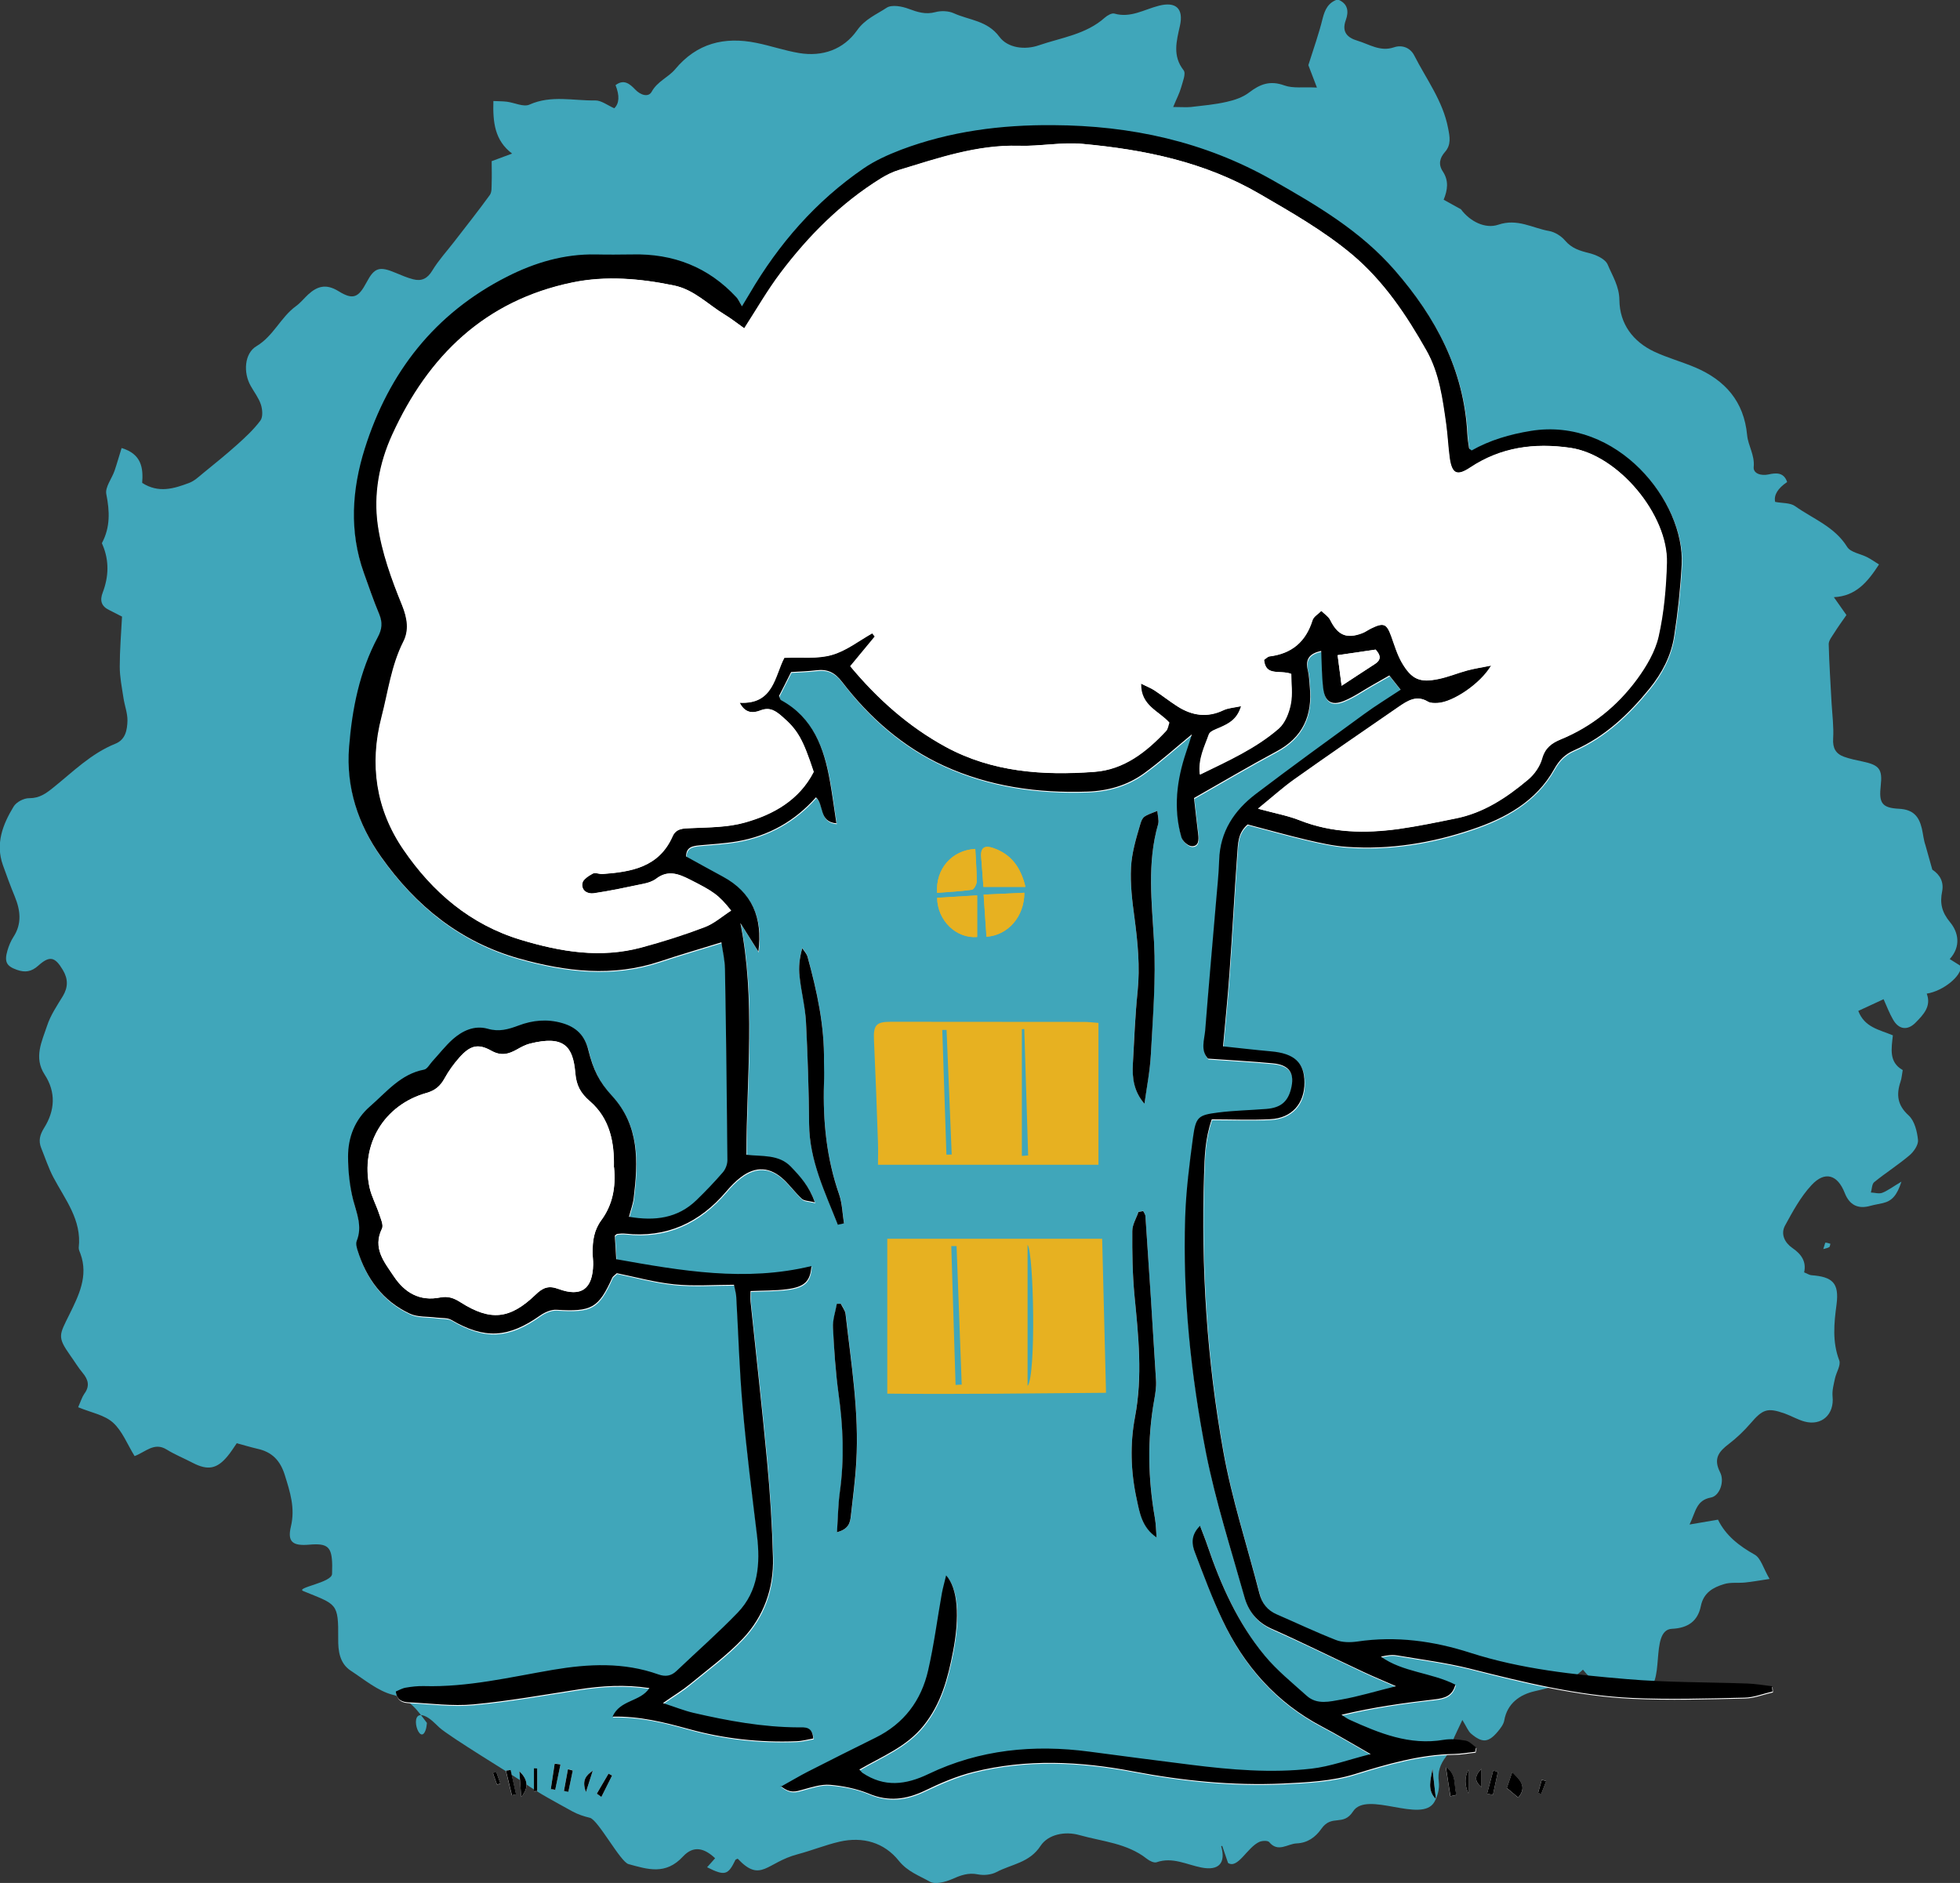
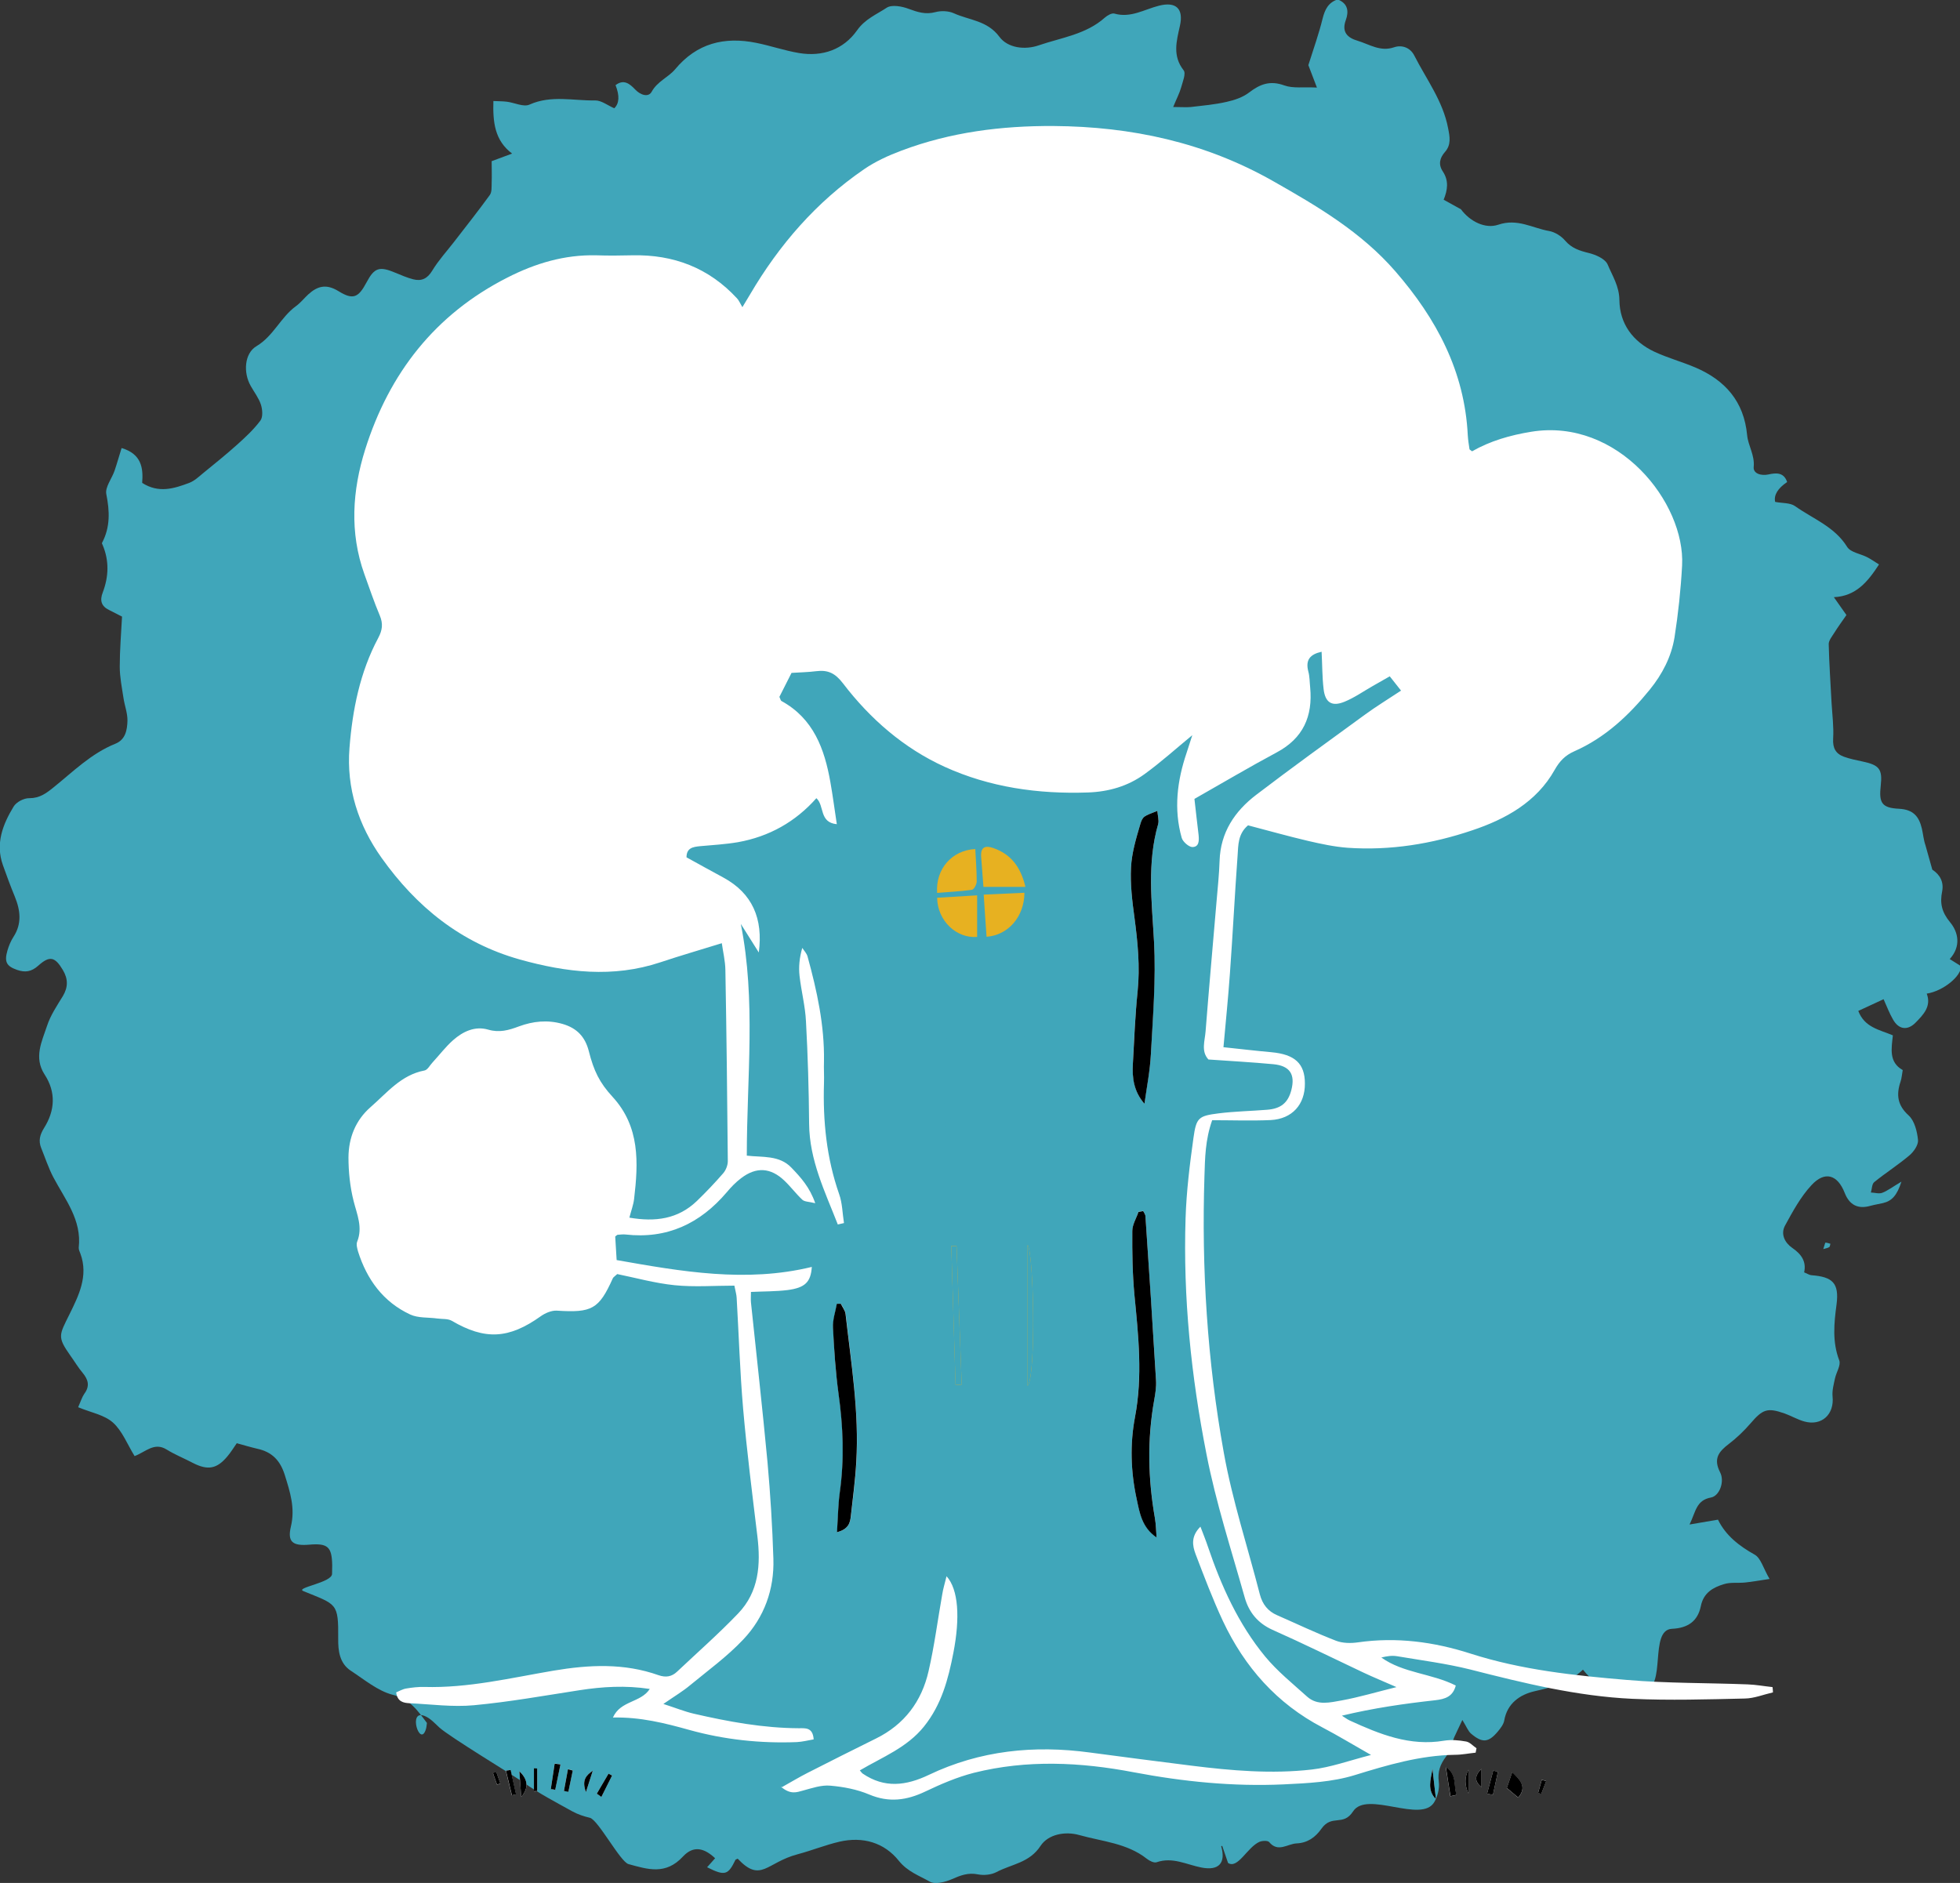
<svg xmlns="http://www.w3.org/2000/svg" id="Ebene_2" data-name="Ebene 2" viewBox="0 0 137.18 131.8">
  <rect x="0" y="0" width="137.18" height="131.8" fill="#333333" stroke="none" />
  <defs>
    <style>      .cls-1 {        fill: #40a6ba;      }      .cls-1, .cls-2, .cls-3, .cls-4 {        stroke-width: 0px;      }      .cls-2 {        fill: #000;      }      .cls-3 {        fill: #e7b121;      }      .cls-4 {        fill: #fff;      }    </style>
  </defs>
  <g id="Ebene_1-2" data-name="Ebene 1">
    <g>
      <g>
        <path class="cls-1" d="M85.47,129.23c.34,1.17-.16,1.73-1.38,1.49-1.04-.2-2.02-.76-3.14-.37-.18.06-.49-.09-.68-.24-1.39-1.1-3.12-1.21-4.72-1.66-1.02-.29-2.19-.05-2.72.75-.78,1.2-2.04,1.28-3.09,1.84-.36.19-.89.24-1.29.16-.69-.14-1.23.07-1.84.34-.46.2-1.17.38-1.53.17-.74-.42-1.56-.7-2.17-1.46-1.03-1.29-2.53-1.71-4.15-1.34-.99.23-1.95.62-2.93.88-2.2.58-2.57,2.04-4.2.31l-.15.07c-.52,1.08-.74,1.16-1.99.53.2-.22.38-.42.56-.63-.75-.71-1.51-.92-2.25-.12-1.21,1.31-2.46.9-3.81.53-.57-.15-2.13-3.1-2.7-3.24-.42-.1-.85-.24-1.23-.45-1.15-.64-2.33-1.25-3.4-2.01-.76-.53-5.23-3.23-5.92-3.87-.31-.29-.62-.63-1-.79-1.24-.54-.34,2.27.07.91.04-.14.05-.29.07-.43-.64-.85-1.18-1.67-2.39-1.97-1.05-.27-1.98-1.06-2.93-1.68-.8-.52-.9-1.41-.89-2.25.02-2.53-.1-2.37-2.44-3.33-.59-.24,2.02-.59,2.01-1.21,0-.2.01-.4.01-.59-.02-1.3-.31-1.56-1.6-1.45-1.16.1-1.55-.18-1.29-1.27.31-1.3-.06-2.42-.43-3.61-.32-1.02-.9-1.61-1.91-1.83-.47-.11-.94-.25-1.45-.39-.24.35-.42.64-.64.9-.74.9-1.38,1.02-2.43.48-.61-.32-1.26-.58-1.84-.94-.87-.54-1.48.18-2.24.46-.51-.82-.86-1.76-1.52-2.35-.61-.54-1.55-.7-2.43-1.07.19-.43.27-.71.43-.94.4-.54.28-.99-.12-1.47-.32-.38-.57-.81-.86-1.21-.93-1.32-.78-1.42-.05-2.9.63-1.28,1.33-2.67.76-4.22-.05-.14-.13-.29-.12-.43.22-1.94-.95-3.36-1.78-4.93-.34-.65-.57-1.36-.85-2.05-.2-.5-.09-.92.2-1.39.77-1.22.85-2.51.04-3.75-.77-1.19-.19-2.31.17-3.4.24-.74.7-1.42,1.11-2.09.37-.62.37-1.2,0-1.82-.54-.91-.91-1.04-1.72-.31-.49.44-.93.49-1.48.3-.75-.26-.91-.56-.68-1.36.1-.33.23-.66.42-.95.6-.92.49-1.85.1-2.81-.3-.73-.58-1.48-.84-2.22-.53-1.5-.01-2.84.75-4.09.19-.32.72-.6,1.1-.59.73,0,1.18-.34,1.7-.76,1.37-1.1,2.63-2.37,4.32-3.05.72-.29.83-.97.85-1.61.01-.53-.2-1.06-.28-1.6-.11-.73-.26-1.46-.26-2.19,0-1.17.1-2.33.16-3.5-.38-.2-.64-.33-.9-.46-.55-.26-.67-.67-.45-1.23.42-1.11.46-2.22-.01-3.33-.02-.05-.06-.11-.04-.14.58-1.1.54-2.21.3-3.41-.1-.49.39-1.09.58-1.65.17-.5.31-1.01.49-1.58,1.41.42,1.52,1.42,1.44,2.44,1.15.74,2.23.4,3.29,0,.35-.13.65-.41.95-.66.81-.66,1.63-1.32,2.41-2.02.58-.52,1.17-1.07,1.63-1.69.18-.25.14-.77.03-1.11-.15-.46-.47-.87-.71-1.3-.53-.92-.46-2.28.4-2.79,1.19-.71,1.69-2.02,2.76-2.8.32-.23.57-.55.86-.82.65-.59,1.26-.76,2.12-.23,1.03.64,1.4.44,1.96-.61.55-1.04.9-1.15,2.02-.68.41.17.82.35,1.25.46.59.15,1-.05,1.34-.62.43-.71,1-1.33,1.51-1.99.84-1.09,1.7-2.17,2.51-3.29.15-.21.12-.56.13-.85.02-.49,0-.97,0-1.52.44-.16.85-.32,1.43-.53-1.23-.93-1.35-2.21-1.31-3.68.32.02.64.01.95.05.54.07,1.17.39,1.58.2,1.52-.68,3.08-.26,4.61-.29.42,0,.85.34,1.32.55q.53-.51.09-1.62c.58-.44.99-.1,1.38.31.36.38.92.57,1.15.15.4-.73,1.16-1,1.64-1.57,1.52-1.83,3.45-2.3,5.68-1.85,1,.2,1.97.54,2.98.71,1.65.28,3.12-.24,4.07-1.58.56-.8,1.37-1.12,2.08-1.59.35-.23,1.07-.1,1.54.08.62.23,1.18.41,1.86.23.4-.11.93-.09,1.3.08,1.08.49,2.34.5,3.19,1.65.57.77,1.76.94,2.76.59,1.58-.54,3.3-.76,4.62-1.94.17-.15.48-.33.66-.28,1.14.33,2.09-.29,3.12-.55,1.21-.31,1.74.22,1.47,1.41-.24,1.08-.53,2.1.26,3.11.18.23-.07.81-.18,1.22-.11.39-.31.76-.55,1.35.59,0,.92.03,1.24,0,.84-.1,1.68-.17,2.5-.36.55-.12,1.14-.32,1.58-.66.77-.59,1.47-.85,2.46-.49.61.22,1.34.1,2.28.15-.27-.72-.48-1.27-.6-1.57.39-1.23.75-2.24,1-3.27.16-.62.39-1.11,1.05-1.33.73.28.79.85.57,1.45-.31.85.14,1.24.82,1.44.83.25,1.59.79,2.56.46.52-.18,1.12,0,1.41.57.85,1.67,2.01,3.19,2.37,5.09.12.61.23,1.16-.22,1.67-.36.41-.48.86-.15,1.36.43.65.34,1.29.06,1.98l1.21.67c.63.85,1.7,1.39,2.61,1.08,1.35-.46,2.4.24,3.56.44.4.07.85.35,1.12.67.46.54,1.01.71,1.66.87.49.12,1.15.41,1.32.81.33.79.81,1.51.82,2.49.02,1.65.94,2.9,2.45,3.61.92.43,1.92.7,2.86,1.1,2.09.89,3.41,2.38,3.63,4.74.07.74.54,1.39.46,2.22-.05.47.52.64,1.03.53.54-.12,1.08-.16,1.31.53q-.99.67-.84,1.39c.5.1,1.05.05,1.4.3,1.25.89,2.76,1.43,3.64,2.85.24.39.94.48,1.42.73.28.15.54.33.81.5-.8,1.23-1.62,2.22-3.16,2.29.36.51.61.86.88,1.25-.31.45-.6.84-.86,1.26-.15.24-.38.52-.38.77.03,1.38.13,2.75.2,4.13.05.83.16,1.67.11,2.49-.04.66.18,1.06.76,1.27.42.15.86.24,1.29.33,1.19.25,1.41.54,1.28,1.7-.13,1.18.06,1.55,1.27,1.61,1.01.05,1.41.54,1.61,1.39.09.39.12.79.25,1.16l.48,1.71c.56.37.81.88.69,1.52-.17.83-.03,1.46.56,2.17.58.7.77,1.69-.03,2.57.32.2.55.35.78.49.07.68-1.23,1.75-2.39,1.93.34.89-.24,1.48-.78,2.03-.57.58-1.19.48-1.58-.22-.24-.41-.41-.86-.66-1.42-.65.3-1.17.54-1.77.82.44,1.16,1.47,1.31,2.42,1.71-.09.89-.31,1.87.69,2.43-.06.32-.07.57-.15.8-.31.92-.23,1.66.57,2.38.41.38.59,1.12.65,1.72.03.34-.3.82-.6,1.07-.79.67-1.66,1.22-2.46,1.87-.17.13-.16.48-.24.73.27.01.57.11.8.02.37-.14.7-.4,1.34-.78-.31.96-.66,1.35-1.29,1.5-.29.07-.58.11-.87.19q-1.31.38-1.81-.9c-.5-1.28-1.39-1.56-2.33-.54-.76.82-1.31,1.84-1.85,2.83-.32.6-.01,1.2.51,1.56.63.43,1,.95.83,1.71.24.1.37.19.51.2,1.47.11,1.95.54,1.76,2.03-.18,1.35-.31,2.63.19,3.94.12.33-.21.83-.3,1.25-.09.42-.21.85-.17,1.27.13,1.25-.76,2.08-1.97,1.75-.47-.13-.91-.39-1.38-.56-1.22-.43-1.54-.3-2.4.7-.45.52-.96,1.01-1.51,1.43-.71.54-1.1,1.03-.61,1.99.33.64-.04,1.65-.64,1.76-1.04.19-1.06.99-1.5,1.89.78-.13,1.33-.23,1.99-.34.54,1.11,1.48,1.84,2.57,2.45.43.24.6.95,1.04,1.7-.73.11-1.22.2-1.72.25-.49.05-1.01-.03-1.46.11-.77.23-1.44.6-1.63,1.54-.21,1.04-.89,1.54-2.02,1.59-1.63.07-.35,4.16-1.97,4.32-1.58.15-3.09.05-4.26-1.46-1.02.96-2.18,1.23-3.39,1.51-1,.23-1.91.83-2.12,2.05-.05.27-.25.53-.44.76-.66.79-1.09.83-1.88.16-.21-.18-.32-.49-.61-.96-.3.64-.44.92-.57,1.21-.19.45-.29.97-.57,1.35-.42.55-.6,1.07-.51,1.78.06.45-.08,1-.31,1.4-.89,1.54-4.73-.83-5.69.66-.7,1.08-1.48.17-2.22,1.22-.42.6-.98.99-1.73,1.02-.64.03-1.3.66-1.92-.09-.1-.12-.49-.1-.68-.02-.86.38-1.51,1.92-2.2,1.48l-.41-1.2Z" />
        <path class="cls-1" d="M23.86,24c-.43-.24-.72-.36-.94-.55-.06-.05.07-.48.11-.48.3.02.62.04.88.17.08.04-.01.41-.04.86Z" />
        <path class="cls-1" d="M15.05,93.89l-.61-.75c.14-.1.3-.28.43-.27.49.05.62.36.18,1.02Z" />
        <path class="cls-1" d="M127.61,87.44c.1-.31.13-.46.15-.46.12,0,.23.05.35.08-.03.08-.03.2-.08.23-.11.07-.25.09-.42.14Z" />
      </g>
-       <path class="cls-3" d="M77.14,86.71h-15.04v10.84c5.17.05,10.18-.02,15.31-.06-.09-3.72-.18-7.29-.27-10.78ZM76.88,81.53v-9.93c-.39-.03-.7-.07-1.01-.07-4.51,0-9.02-.01-13.53-.01-1.03,0-1.22.24-1.17,1.3.11,2.39.2,4.79.28,7.18.02.53,0,1.07,0,1.53h15.42ZM65.59,62.84c.02,1.62,1.36,2.87,2.8,2.75v-2.91c-1.01.06-1.91.11-2.8.17ZM71.77,62.08c-.34-1.43-1.04-2.3-2.25-2.72-.56-.2-.9-.07-.85.61.06.71.11,1.42.16,2.11h2.94ZM68.26,59.42c-1.64.08-2.79,1.41-2.67,3.07.81-.06,1.63-.1,2.44-.22.14-.02.33-.37.33-.58,0-.74-.06-1.48-.1-2.28ZM68.84,62.62c.07,1.07.14,2.01.2,2.95,1.51-.12,2.64-1.4,2.65-3.08-.93.04-1.86.09-2.86.13Z" />
      <path class="cls-3" d="M71.92,87.13v9.88c.6-.68.44-9.3,0-9.88ZM66.88,96.94c.14,0,.29-.01.43-.02-.12-3.24-.24-6.48-.36-9.71h-.37c.1,3.25.2,6.49.3,9.73Z" />
      <path class="cls-1" d="M71.52,80.91c.15-.01.29-.02.44-.03-.09-2.95-.18-5.9-.27-8.85-.06,0-.11,0-.17.01v8.87ZM66.24,80.82c.12,0,.25,0,.37-.01-.12-2.91-.24-5.81-.36-8.72h-.3c.1,2.92.19,5.82.29,8.73Z" />
      <path class="cls-3" d="M65.59,62.84c.89-.05,1.79-.11,2.8-.17v2.91c-1.44.12-2.78-1.12-2.8-2.75Z" />
      <path class="cls-3" d="M71.77,62.08h-2.94c-.05-.69-.11-1.4-.16-2.11-.05-.68.29-.81.85-.61,1.21.42,1.91,1.29,2.25,2.72Z" />
      <path class="cls-3" d="M68.26,59.42c.04.79.1,1.54.1,2.28,0,.2-.19.56-.33.58-.81.12-1.63.15-2.44.22-.12-1.66,1.03-2.99,2.67-3.07Z" />
      <path class="cls-3" d="M68.84,62.62c1-.05,1.93-.09,2.86-.13-.01,1.68-1.14,2.97-2.65,3.08-.07-.94-.13-1.88-.2-2.95Z" />
      <path class="cls-1" d="M71.92,87.13c.44.58.6,9.2,0,9.88v-9.88Z" />
      <path class="cls-1" d="M66.88,96.94c-.1-3.24-.2-6.48-.3-9.72h.37c.12,3.22.24,6.46.36,9.7-.14,0-.29.01-.43.02Z" />
      <g>
        <path class="cls-4" d="M54.65,125.06c.69.58,1.11.39,1.56.27.63-.17,1.28-.4,1.91-.34.92.08,1.87.26,2.72.62,1.38.58,2.62.41,3.92-.21,1.09-.52,2.23-1.01,3.4-1.31,3.71-.93,7.47-.75,11.18-.04,3.48.66,6.97,1.01,10.49.85,1.67-.08,3.41-.16,4.99-.65,2.3-.71,4.57-1.38,7-1.42.49,0,.97-.1,1.46-.15.02-.1.04-.2.06-.31-.24-.16-.46-.42-.72-.47-.5-.09-1.04-.14-1.54-.06-2.4.41-4.51-.45-6.61-1.41-.19-.09-.37-.23-.55-.34,2.2-.53,4.36-.84,6.53-1.08.71-.08,1.24-.26,1.44-1.03-1.71-.86-3.67-.86-5.21-1.96.39-.1.76-.15,1.11-.09,1.71.29,3.44.51,5.12.93,3.73.95,7.47,1.87,11.33,2.05,2.62.12,5.25.04,7.88-.02.66-.01,1.31-.28,1.97-.43,0-.12-.02-.25-.03-.37-.58-.06-1.16-.17-1.74-.19-2.81-.11-5.64-.07-8.44-.31-3.69-.31-7.38-.7-10.94-1.84-2.58-.83-5.2-1.18-7.91-.79-.49.07-1.06.06-1.51-.11-1.4-.54-2.76-1.19-4.13-1.79-.65-.28-1.03-.77-1.21-1.45-.85-3.31-1.93-6.59-2.53-9.95-1.15-6.39-1.56-12.85-1.35-19.35.04-1.24.05-2.51.54-3.9,1.39,0,2.74.05,4.1-.01,1.5-.08,2.4-1.09,2.39-2.56,0-1.4-.71-2.04-2.35-2.19-1.11-.1-2.21-.23-3.35-.35.16-1.77.33-3.45.45-5.13.2-2.76.34-5.53.54-8.29.05-.73.02-1.51.73-2.11,1.39.36,2.79.76,4.2,1.09.91.21,1.83.41,2.76.48,2.99.21,5.92-.27,8.73-1.22,2.33-.78,4.5-1.97,5.77-4.23.35-.62.74-1.02,1.37-1.3,2.16-.95,3.83-2.52,5.29-4.32.87-1.07,1.51-2.3,1.73-3.66.26-1.66.44-3.35.53-5.03.23-4.41-4.5-10.34-10.55-9.36-1.49.24-2.89.65-4.15,1.37-.11-.09-.17-.11-.18-.15-.05-.32-.1-.65-.12-.97-.22-4.48-2.19-8.16-5.07-11.48-2.39-2.75-5.43-4.54-8.55-6.31-4.79-2.72-9.93-3.82-15.37-3.86-3.65-.02-7.21.43-10.64,1.72-.91.34-1.83.76-2.63,1.31-3.34,2.29-5.94,5.29-7.98,8.77-.13.22-.27.44-.53.88-.18-.3-.25-.49-.38-.62-1.97-2.13-4.43-3.07-7.31-3.01-.84.02-1.69.03-2.54,0-2.22-.05-4.26.56-6.22,1.56-5.06,2.57-8.27,6.7-9.95,12.03-.9,2.87-1.1,5.81-.06,8.72.35.97.68,1.95,1.08,2.9.24.57.19,1.02-.11,1.58-1.28,2.4-1.8,5.03-2.01,7.7-.22,2.81.62,5.4,2.25,7.69,2.44,3.43,5.55,5.95,9.67,7.11,3.26.91,6.52,1.3,9.83.2,1.41-.47,2.83-.88,4.31-1.34.08.59.24,1.23.25,1.88.08,4.46.13,8.91.17,13.37,0,.29-.13.63-.32.85-.58.67-1.2,1.32-1.84,1.94-1.33,1.28-2.92,1.48-4.73,1.17.13-.5.28-.89.33-1.3.3-2.55.42-5.06-1.51-7.16-.91-.99-1.31-1.81-1.66-3.2-.26-1.01-.84-1.61-1.84-1.9-1.05-.3-2.06-.19-3.04.17-.72.27-1.37.46-2.16.23-.93-.27-1.77.13-2.46.74-.52.46-.95,1.03-1.43,1.55-.19.2-.35.53-.57.57-1.64.31-2.63,1.57-3.78,2.57-1.05.92-1.53,2.15-1.54,3.51,0,1.02.11,2.07.36,3.06.24.95.65,1.84.25,2.84-.08.19,0,.47.06.69.62,1.96,1.76,3.53,3.65,4.41.56.26,1.26.19,1.9.28.34.05.73,0,1.01.16,2.32,1.36,3.99,1.28,6.23-.32.31-.22.75-.41,1.12-.39,2.46.16,2.95-.1,3.92-2.26.03-.08.13-.13.31-.3,1.28.26,2.64.64,4.02.78,1.38.14,2.78.03,4.18.03.08.41.15.63.16.86.15,2.58.23,5.16.45,7.73.26,2.99.64,5.97,1,8.95.24,1.99.11,3.89-1.35,5.41-1.36,1.42-2.84,2.72-4.27,4.07-.38.36-.79.42-1.29.25-2.42-.86-4.86-.74-7.36-.32-3,.51-5.98,1.23-9.05,1.14-.42-.01-.85.04-1.26.11-.25.04-.48.18-.7.27.08.66.52.74.94.76,1.5.07,3.01.28,4.5.14,2.47-.23,4.92-.67,7.38-1.05,1.61-.25,3.22-.35,4.93-.09-.64.98-2.05.8-2.58,2,1.93-.04,3.63.39,5.35.87,2.45.68,4.97.95,7.52.85.39-.02.77-.12,1.18-.19-.06-.86-.59-.78-1.03-.78-2.5-.01-4.94-.46-7.37-1.02-.64-.15-1.25-.4-2.12-.68.81-.56,1.37-.89,1.87-1.31,1.26-1.04,2.6-2.01,3.72-3.2,1.47-1.55,2.18-3.51,2.11-5.66-.07-2.25-.21-4.5-.41-6.74-.35-3.74-.77-7.47-1.16-11.2-.02-.22,0-.45,0-.73.9-.04,1.74-.03,2.56-.13,1.23-.16,1.63-.56,1.7-1.62-4.61,1.12-9.13.32-13.66-.48-.04-.6-.07-1.15-.1-1.65.1-.07.13-.12.17-.12.18-.01.37-.04.55-.02,2.91.33,5.22-.76,7.09-2.96.3-.36.63-.7,1-.98,1.06-.81,2.07-.75,3.04.18.44.42.81.92,1.25,1.33.15.14.45.13.9.24-.39-1.13-1.02-1.81-1.66-2.48-.85-.9-2.05-.72-3.13-.85,0-5.47.65-10.85-.42-16.22.42.67.84,1.33,1.26,2,.31-2.36-.44-4.14-2.49-5.25-.86-.46-1.71-.94-2.57-1.41,0-.66.45-.73.94-.78.89-.08,1.78-.13,2.66-.28,2.18-.39,4.02-1.42,5.49-3.08.58.52.18,1.7,1.43,1.82-.16-1.04-.28-1.99-.45-2.94-.41-2.33-1.18-4.45-3.42-5.68-.07-.04-.08-.16-.15-.29.28-.55.57-1.13.85-1.68.62-.04,1.18-.05,1.73-.12.81-.1,1.32.13,1.87.85,1.9,2.49,4.26,4.54,7.11,5.84,3.16,1.44,6.55,1.92,10.03,1.8,1.46-.05,2.8-.44,3.96-1.28,1.16-.84,2.23-1.81,3.35-2.73-.12.37-.26.81-.4,1.24-.66,1.95-.91,3.94-.34,5.95.08.27.49.63.74.64.48,0,.48-.45.44-.85-.11-.88-.2-1.75-.29-2.52,2.01-1.14,3.86-2.24,5.75-3.25,1.86-.99,2.54-2.53,2.35-4.55-.04-.37-.03-.76-.13-1.12-.21-.81.12-1.2.93-1.38.05.93.04,1.77.14,2.61.11.95.58,1.25,1.46.89.69-.28,1.31-.72,1.96-1.09.39-.22.79-.45,1.21-.69.3.38.51.65.79,1-.92.61-1.76,1.12-2.55,1.7-2.54,1.85-5.09,3.69-7.58,5.59-1.51,1.15-2.51,2.64-2.57,4.63-.03.94-.13,1.87-.21,2.81-.26,3.04-.53,6.08-.77,9.12-.05.67-.33,1.4.2,1.97,1.55.11,3.05.19,4.54.33,1.16.11,1.55.71,1.26,1.82-.23.88-.73,1.3-1.71,1.37-1.12.09-2.25.11-3.37.25-1.41.18-1.57.29-1.77,1.73-.26,1.86-.49,3.73-.55,5.6-.18,5.56.39,11.07,1.46,16.51.66,3.4,1.74,6.71,2.68,10.05.29,1.02.9,1.79,1.94,2.26,2.14.95,4.24,1.99,6.36,2.99.7.33,1.41.62,2.32,1.02-1.45.36-2.62.71-3.82.93-.81.14-1.7.39-2.43-.26-1.01-.91-2.08-1.77-2.94-2.81-1.87-2.27-3.07-4.93-4.01-7.7-.14-.42-.31-.84-.52-1.39-.68.68-.56,1.33-.34,1.92.6,1.57,1.2,3.16,1.91,4.68,1.52,3.23,3.78,5.79,6.98,7.46,1.05.55,2.07,1.17,3.39,1.92-1.55.4-2.83.87-4.15,1.02-2.8.32-5.61.08-8.41-.27-2.37-.3-4.74-.6-7.11-.92-3.9-.53-7.69-.15-11.27,1.56-1.61.77-3.11.95-4.63-.08-.06-.04-.11-.11-.21-.23,1.58-.93,3.3-1.59,4.49-3.07,1.23-1.53,1.7-3.31,2.06-5.17.47-2.43.36-4.42-.48-5.35-.12.5-.24.87-.3,1.26-.32,1.8-.55,3.62-.96,5.39-.48,2.11-1.69,3.73-3.68,4.71-1.6.79-3.19,1.59-4.78,2.4-.57.29-1.12.62-1.85,1.03ZM80.95,107.62c-.04-.46-.04-.93-.12-1.38-.48-2.75-.53-5.49-.05-8.24.08-.46.16-.93.13-1.39-.23-3.83-.49-7.65-.74-11.48,0-.13-.11-.24-.16-.37-.11.02-.22.04-.33.06-.15.45-.42.89-.43,1.34,0,1.49,0,3,.15,4.48.28,2.85.57,5.68.04,8.53-.36,1.9-.3,3.83.11,5.72.21.98.37,2,1.4,2.72ZM80.1,77.26c.15-1.16.39-2.31.45-3.47.13-2.62.35-5.26.22-7.87-.14-2.77-.5-5.51.29-8.24.08-.26-.03-.58-.06-.92-.93.37-1.01.35-1.2.96-.29.98-.59,1.99-.64,3-.06,1.16.08,2.34.24,3.5.23,1.73.4,3.44.22,5.19-.17,1.68-.25,3.37-.33,5.05-.05.99.08,1.95.81,2.8ZM58.63,85.71c.15-.03.29-.07.44-.1-.11-.68-.11-1.39-.34-2.03-.88-2.52-1.14-5.1-1.06-7.75.02-.51-.02-1.03,0-1.55.04-2.51-.49-4.93-1.15-7.33-.06-.22-.24-.4-.37-.6-.2.7-.26,1.34-.19,1.96.12,1.07.4,2.12.45,3.19.13,2.38.2,4.77.22,7.16.02,2.55,1.11,4.75,2,7.03ZM58.58,107.25c.83-.21.92-.67.98-1.13.14-1.26.31-2.52.38-3.78.2-3.49-.36-6.93-.75-10.37-.03-.25-.21-.47-.33-.71-.09,0-.19,0-.28,0-.1.56-.29,1.13-.27,1.68.07,1.54.17,3.09.39,4.62.32,2.29.41,4.57.09,6.87-.12.87-.13,1.76-.2,2.82ZM105.46,125.16c.38.31.59.49.8.67.65-.76.1-1.25-.42-1.78-.14.41-.27.79-.38,1.12ZM101.52,125.73l.42-.09c-.23-.65.05-1.42-.75-1.94.11.68.22,1.36.32,2.04ZM36.48,125.78c.58-.68.43-1.26-.13-1.8.04.6.09,1.2.13,1.8ZM39.23,123.49c-.14-.02-.27-.03-.41-.05-.09.59-.18,1.19-.27,1.78.1.02.2.04.31.05.12-.6.25-1.19.37-1.79ZM37.6,123.8c-.08,0-.16-.02-.23-.02v1.61c.08,0,.16,0,.23-.01v-1.57ZM102.78,125.54v-1.67q-.42.78,0,1.67ZM100.26,123.82c-.13.73-.39,1.48.24,2.11-.08-.7-.16-1.4-.24-2.11ZM104.08,125.55c.14.03.28.06.41.08.12-.54.23-1.08.35-1.62-.11-.02-.22-.05-.33-.07-.14.54-.29,1.07-.43,1.61ZM35.74,123.89c-.11.02-.23.03-.34.05.14.57.28,1.15.42,1.72.1-.02.2-.05.29-.07-.13-.57-.25-1.14-.38-1.7ZM40.09,123.92c-.11-.03-.23-.06-.34-.09-.09.51-.19,1.01-.28,1.52.1.02.21.04.31.06.1-.5.21-1,.31-1.5ZM41.49,123.94c-.44.31-.8.65-.48,1.5.22-.69.35-1.1.48-1.5ZM41.77,125.55c.11.08.21.15.32.23l.75-1.5-.25-.13c-.27.47-.55.93-.82,1.4ZM103.69,123.81c-.51.5-.49.89,0,1.29v-1.29ZM108.22,124.67c-.1-.03-.21-.06-.31-.1-.09.31-.17.61-.26.92.07.02.15.05.22.07.12-.3.23-.6.35-.9ZM34.79,124.92c.08-.02.16-.05.23-.07-.1-.28-.19-.55-.29-.83-.08.03-.16.06-.23.09.1.27.19.55.29.82Z" />
-         <path class="cls-2" d="M54.65,125.06c.74-.41,1.29-.74,1.85-1.03,1.59-.81,3.18-1.61,4.78-2.4,1.99-.98,3.2-2.6,3.68-4.71.41-1.78.64-3.6.96-5.39.07-.38.18-.76.3-1.26.84.93.95,2.92.48,5.35-.36,1.86-.83,3.64-2.06,5.17-1.19,1.49-2.91,2.15-4.49,3.07.1.11.15.18.21.23,1.53,1.03,3.03.85,4.63.08,3.57-1.71,7.36-2.08,11.27-1.56,2.37.32,4.74.62,7.11.92,2.79.35,5.61.59,8.41.27,1.32-.15,2.6-.63,4.15-1.02-1.32-.75-2.34-1.37-3.39-1.92-3.2-1.68-5.46-4.24-6.98-7.46-.72-1.52-1.31-3.11-1.91-4.68-.23-.59-.34-1.24.34-1.92.21.56.38.97.52,1.39.94,2.77,2.13,5.43,4.01,7.7.86,1.04,1.93,1.9,2.94,2.81.72.65,1.62.4,2.43.26,1.19-.21,2.36-.57,3.82-.93-.91-.4-1.62-.69-2.32-1.02-2.12-.99-4.22-2.04-6.36-2.99-1.05-.46-1.66-1.23-1.94-2.26-.94-3.34-2.01-6.66-2.68-10.05-1.06-5.44-1.64-10.95-1.46-16.51.06-1.87.3-3.74.55-5.6.2-1.43.36-1.55,1.77-1.73,1.11-.14,2.24-.16,3.37-.25.98-.08,1.48-.49,1.71-1.37.29-1.11-.09-1.71-1.26-1.82-1.49-.14-2.99-.22-4.54-.33-.54-.57-.26-1.3-.2-1.97.24-3.04.51-6.08.77-9.12.08-.93.18-1.87.21-2.81.06-2,1.06-3.48,2.57-4.63,2.5-1.9,5.04-3.74,7.58-5.59.79-.58,1.63-1.09,2.55-1.7-.27-.35-.49-.62-.79-1-.43.24-.82.47-1.21.69-.65.37-1.27.81-1.96,1.09-.88.36-1.35.05-1.46-.89-.1-.84-.1-1.68-.14-2.61-.81.18-1.14.57-.93,1.38.09.36.09.74.13,1.12.2,2.02-.48,3.56-2.35,4.55-1.89,1.01-3.74,2.11-5.75,3.25.09.77.18,1.65.29,2.52.05.4.05.86-.44.85-.26,0-.67-.36-.74-.64-.57-2.01-.32-3.99.34-5.95.15-.43.28-.87.4-1.24-1.12.92-2.19,1.89-3.35,2.73-1.16.84-2.5,1.23-3.96,1.28-3.48.12-6.87-.36-10.03-1.8-2.85-1.3-5.21-3.36-7.11-5.84-.55-.72-1.05-.95-1.87-.85-.55.07-1.11.08-1.73.12-.28.56-.57,1.14-.85,1.68.07.13.09.25.15.29,2.25,1.23,3.01,3.35,3.42,5.68.17.95.29,1.9.45,2.94-1.25-.11-.85-1.29-1.43-1.82-1.47,1.66-3.31,2.7-5.49,3.08-.88.15-1.77.2-2.66.28-.49.05-.94.12-.94.78.86.47,1.71.95,2.57,1.41,2.06,1.11,2.8,2.89,2.49,5.25-.42-.67-.84-1.33-1.26-2,1.07,5.37.43,10.76.42,16.22,1.08.13,2.28-.05,3.13.85.64.67,1.27,1.35,1.66,2.48-.45-.11-.74-.1-.9-.24-.45-.41-.81-.91-1.25-1.33-.97-.92-1.98-.99-3.04-.18-.37.28-.7.63-1,.98-1.86,2.19-4.18,3.28-7.09,2.96-.18-.02-.37,0-.55.02-.04,0-.08.05-.17.12.03.51.07,1.06.1,1.65,4.53.81,9.05,1.6,13.66.48-.07,1.06-.47,1.46-1.7,1.62-.82.11-1.66.09-2.56.13,0,.28-.02.51,0,.73.39,3.73.81,7.46,1.16,11.2.21,2.24.35,4.49.41,6.74.06,2.15-.65,4.11-2.11,5.66-1.12,1.18-2.46,2.16-3.72,3.2-.5.41-1.07.75-1.87,1.31.87.28,1.48.53,2.12.68,2.42.56,4.86,1.01,7.37,1.02.44,0,.97-.08,1.03.78-.41.07-.79.18-1.18.19-2.55.1-5.07-.17-7.52-.85-1.72-.47-3.42-.91-5.35-.87.53-1.2,1.94-1.02,2.58-2-1.71-.26-3.32-.16-4.93.09-2.46.38-4.91.82-7.38,1.05-1.48.14-3-.07-4.5-.14-.42-.02-.86-.1-.94-.76.22-.09.45-.23.7-.27.41-.07.84-.12,1.26-.11,3.08.09,6.06-.63,9.05-1.14,2.49-.42,4.94-.54,7.36.32.5.18.91.12,1.29-.25,1.43-1.36,2.91-2.66,4.27-4.07,1.45-1.51,1.59-3.42,1.35-5.41-.36-2.98-.74-5.96-1-8.95-.23-2.57-.3-5.15-.45-7.73-.01-.23-.08-.45-.16-.86-1.41,0-2.81.11-4.18-.03-1.38-.14-2.74-.52-4.02-.78-.18.17-.27.22-.31.3-.97,2.15-1.45,2.41-3.92,2.26-.37-.02-.8.17-1.12.39-2.24,1.59-3.91,1.68-6.23.32-.27-.16-.67-.12-1.01-.16-.64-.09-1.35-.02-1.9-.28-1.89-.88-3.03-2.45-3.65-4.41-.07-.22-.14-.5-.06-.69.4-1,0-1.89-.25-2.84-.25-.99-.36-2.04-.36-3.06,0-1.35.48-2.59,1.54-3.51,1.15-1,2.14-2.26,3.78-2.57.22-.04.39-.37.57-.57.48-.52.91-1.08,1.43-1.55.69-.61,1.53-1,2.46-.74.79.23,1.44.04,2.16-.23.98-.37,1.99-.47,3.04-.17,1.01.29,1.59.88,1.84,1.9.35,1.39.75,2.21,1.66,3.2,1.93,2.1,1.82,4.61,1.51,7.16-.05.41-.2.8-.33,1.3,1.81.31,3.41.11,4.73-1.17.64-.62,1.26-1.27,1.84-1.94.19-.22.32-.56.32-.85-.04-4.46-.09-8.91-.17-13.37-.01-.65-.17-1.29-.25-1.88-1.48.46-2.91.87-4.31,1.34-3.3,1.1-6.56.71-9.83-.2-4.13-1.16-7.24-3.68-9.67-7.11-1.63-2.29-2.47-4.88-2.25-7.69.21-2.67.73-5.3,2.01-7.7.3-.56.34-1.01.11-1.58-.4-.95-.73-1.93-1.08-2.9-1.04-2.91-.84-5.86.06-8.72,1.68-5.33,4.89-9.46,9.95-12.03,1.95-.99,4-1.6,6.22-1.56.84.02,1.69.01,2.54,0,2.88-.07,5.34.88,7.31,3.01.13.14.2.32.38.62.26-.44.4-.66.53-.88,2.04-3.49,4.64-6.48,7.98-8.77.8-.55,1.72-.96,2.63-1.31,3.42-1.29,6.99-1.75,10.64-1.72,5.44.03,10.58,1.14,15.37,3.86,3.12,1.77,6.16,3.56,8.55,6.31,2.88,3.31,4.85,7,5.07,11.48.02.33.07.65.12.97,0,.03.07.06.18.15,1.27-.72,2.67-1.13,4.15-1.37,6.05-.98,10.78,4.95,10.55,9.36-.09,1.68-.27,3.37-.53,5.03-.21,1.36-.85,2.58-1.73,3.66-1.46,1.8-3.13,3.37-5.29,4.32-.63.28-1.02.68-1.37,1.3-1.26,2.27-3.43,3.45-5.77,4.23-2.81.95-5.74,1.43-8.73,1.22-.93-.06-1.85-.27-2.76-.48-1.41-.33-2.81-.73-4.2-1.09-.71.61-.67,1.39-.73,2.11-.2,2.76-.34,5.53-.54,8.29-.12,1.68-.29,3.36-.45,5.13,1.13.12,2.24.25,3.35.35,1.64.14,2.35.79,2.35,2.19,0,1.47-.89,2.49-2.39,2.56-1.35.07-2.71.01-4.1.01-.48,1.39-.5,2.65-.54,3.9-.21,6.49.2,12.96,1.35,19.35.6,3.36,1.68,6.63,2.53,9.95.18.68.56,1.17,1.21,1.45,1.38.6,2.73,1.24,4.13,1.79.45.18,1.02.18,1.51.11,2.71-.4,5.33-.04,7.91.79,3.55,1.14,7.25,1.53,10.94,1.84,2.8.24,5.63.21,8.44.31.58.02,1.16.12,1.74.19,0,.12.02.25.03.37-.66.15-1.31.42-1.97.43-2.63.06-5.26.14-7.88.02-3.86-.18-7.6-1.11-11.33-2.05-1.68-.42-3.41-.64-5.12-.93-.35-.06-.72,0-1.11.09,1.54,1.1,3.51,1.1,5.21,1.96-.2.78-.73.95-1.44,1.03-2.17.25-4.33.55-6.53,1.08.18.11.36.25.55.34,2.1.95,4.21,1.82,6.61,1.41.5-.08,1.04-.03,1.54.06.26.05.48.3.72.47-.02.1-.04.2-.06.31-.49.05-.97.14-1.46.15-2.42.04-4.7.71-7,1.42-1.58.49-3.32.57-4.99.65-3.53.16-7.02-.19-10.49-.85-3.71-.71-7.47-.89-11.18.04-1.17.29-2.31.78-3.4,1.31-1.3.62-2.54.79-3.92.21-.85-.35-1.8-.54-2.72-.62-.62-.05-1.28.17-1.91.34-.45.12-.87.31-1.56-.27ZM88.07,56.61c1.18.32,2.06.48,2.87.8,2.26.89,4.58.93,6.93.61,1.35-.19,2.68-.47,4.01-.74,1.95-.39,3.55-1.46,5.03-2.7.45-.37.85-.94,1-1.49.2-.75.67-1.08,1.3-1.34,2.19-.9,3.96-2.35,5.35-4.23.65-.89,1.26-1.92,1.5-2.98.37-1.68.53-3.43.58-5.16.09-3.35-3.38-7.55-6.76-8.04-2.52-.36-4.85-.04-6.99,1.38-.92.61-1.29.45-1.45-.66-.11-.79-.14-1.59-.25-2.38-.25-1.77-.48-3.56-1.37-5.14-1.41-2.5-3-4.88-5.23-6.75-1.99-1.66-4.22-2.93-6.46-4.23-3.84-2.23-8.03-3.09-12.35-3.49-1.48-.14-3,.18-4.49.13-2.93-.08-5.64.86-8.37,1.69-.44.13-.88.35-1.27.59-2.79,1.73-5.07,4.02-7.03,6.62-.92,1.22-1.68,2.55-2.54,3.88-.48-.34-.92-.69-1.4-.98-1.16-.7-2.12-1.73-3.51-2.02-2.36-.49-4.78-.7-7.13-.21-6.08,1.26-10.07,5.12-12.59,10.65-.92,2.01-1.31,4.18-1.01,6.32.27,1.92.96,3.82,1.7,5.63.37.92.49,1.76.08,2.55-.84,1.67-1.06,3.49-1.52,5.26-.86,3.31-.4,6.47,1.53,9.29,2.03,2.97,4.67,5.24,8.21,6.31,2.78.84,5.58,1.31,8.45.53,1.49-.41,2.97-.88,4.41-1.42.66-.25,1.23-.76,1.85-1.16-.88-1.11-1.25-1.34-2.9-2.18-.79-.4-1.52-.67-2.33-.05-.25.19-.59.3-.91.36-1.14.24-2.29.49-3.45.66-.46.07-.91-.19-.82-.71.04-.26.44-.52.73-.67.18-.09.46.04.69.03,2.02-.15,3.94-.47,4.89-2.63.25-.56.75-.56,1.3-.58,1.26-.05,2.56-.05,3.76-.39,2.02-.57,3.81-1.58,4.82-3.55-.75-2.3-1.12-2.94-2.2-3.87-.44-.38-.85-.69-1.51-.43-.5.2-1.07.24-1.47-.54,2.37.14,2.45-1.87,3.12-3.14,1.2-.05,2.32.08,3.32-.2,1.01-.29,1.9-1,2.84-1.52.06.08.13.16.19.23-.55.67-1.11,1.34-1.72,2.08,1.87,2.25,4.06,4.22,6.67,5.64,3.25,1.77,6.81,2.02,10.41,1.75,2.06-.15,3.64-1.39,5.01-2.86.14-.15.16-.41.23-.59-.75-.83-2.02-1.19-1.98-2.73.42.21.7.32.95.48.55.36,1.06.77,1.61,1.12,1.01.65,2.07.81,3.2.27.33-.16.74-.18,1.26-.29-.28.94-.87,1.22-1.47,1.49-.29.13-.71.26-.79.49-.3.86-.76,1.7-.63,2.81,1.98-.97,3.91-1.83,5.51-3.22.45-.39.72-1.1.84-1.71.14-.71.03-1.47.03-2.12-.8-.29-1.79.2-1.9-.98.15-.1.26-.22.38-.24,1.56-.19,2.55-1.03,3.01-2.53.08-.26.41-.44.62-.66.21.21.5.39.63.64.53,1.07,1.13,1.34,2.22.93.22-.08.41-.22.62-.33.9-.44,1.11-.35,1.44.56.22.61.41,1.26.73,1.82.69,1.18,1.25,1.42,2.57,1.15.68-.14,1.34-.42,2.02-.6.5-.13,1.01-.21,1.67-.34-.75,1.28-2.67,2.56-3.74,2.62-.23.01-.5.02-.69-.09-.81-.49-1.44-.05-2.06.37-2.44,1.68-4.87,3.35-7.28,5.06-.79.56-1.52,1.22-2.55,2.06ZM42.97,81.7c.04-1.68-.25-3.39-1.68-4.62-.66-.57-.95-1.09-1.02-1.98-.16-1.84-.77-2.65-3.18-2.05-.31.08-.61.24-.89.4-.6.34-1.12.49-1.82.09-.93-.52-1.48-.35-2.22.48-.4.45-.76.95-1.05,1.48-.29.52-.65.83-1.25,1-2.98.84-4.64,3.61-3.99,6.62.14.63.46,1.22.67,1.84.11.34.33.79.2,1.04-.67,1.38.16,2.34.83,3.34.76,1.15,1.81,1.76,3.23,1.48.56-.11.97.03,1.43.33,2.1,1.33,3.46,1.2,5.26-.53.49-.48.89-.66,1.6-.4,1.61.59,2.4,0,2.43-1.72,0-.28-.04-.56-.04-.84,0-.81.1-1.56.61-2.25.78-1.06,1.03-2.29.89-3.71ZM93.9,48c.88-.58,1.61-1.06,2.34-1.53.5-.33.34-.66.04-1-.88.13-1.73.26-2.66.39.09.69.17,1.32.28,2.14Z" />
        <path class="cls-2" d="M80.95,107.62c-1.04-.71-1.19-1.74-1.4-2.72-.41-1.9-.47-3.82-.11-5.72.54-2.85.24-5.68-.04-8.53-.14-1.49-.16-2.99-.15-4.48,0-.45.28-.89.43-1.34.11-.02.22-.04.33-.06.06.12.16.24.16.37.26,3.82.51,7.65.74,11.48.03.46-.05.94-.13,1.39-.49,2.75-.43,5.5.05,8.24.08.45.08.92.12,1.38Z" />
        <path class="cls-2" d="M80.1,77.26c-.74-.85-.87-1.81-.81-2.8.09-1.69.16-3.38.33-5.05.18-1.75.01-3.46-.22-5.19-.16-1.16-.3-2.34-.24-3.5.05-1.01.35-2.02.64-3,.18-.61.27-.59,1.2-.96.03.34.13.65.06.92-.79,2.73-.44,5.47-.29,8.24.14,2.61-.08,5.25-.22,7.87-.06,1.16-.29,2.32-.45,3.47Z" />
-         <path class="cls-2" d="M58.63,85.71c-.89-2.27-1.98-4.47-2-7.03-.02-2.39-.1-4.78-.22-7.16-.06-1.07-.34-2.12-.45-3.19-.07-.62-.01-1.26.19-1.96.13.2.31.38.37.6.66,2.4,1.19,4.82,1.15,7.33,0,.52.03,1.03,0,1.55-.08,2.64.18,5.23,1.06,7.75.22.64.23,1.35.34,2.03-.15.03-.29.07-.44.1Z" />
        <path class="cls-2" d="M58.58,107.25c.07-1.06.08-1.95.2-2.82.32-2.3.23-4.58-.09-6.87-.21-1.53-.31-3.08-.39-4.62-.03-.56.17-1.12.27-1.68.09,0,.19,0,.28,0,.11.24.3.46.33.71.39,3.45.96,6.89.75,10.37-.07,1.26-.24,2.52-.38,3.78-.05.46-.15.92-.98,1.13Z" />
        <path class="cls-2" d="M105.46,125.16c.11-.32.24-.71.38-1.12.53.53,1.07,1.02.42,1.78-.21-.18-.42-.35-.8-.67Z" />
        <path class="cls-2" d="M101.52,125.73c-.11-.68-.22-1.36-.32-2.04.8.53.52,1.29.75,1.94l-.42.09Z" />
        <path class="cls-2" d="M36.48,125.78c-.04-.6-.09-1.2-.13-1.8.56.54.71,1.12.13,1.8Z" />
        <path class="cls-2" d="M39.23,123.49c-.12.6-.25,1.19-.37,1.79-.1-.02-.2-.04-.31-.05.09-.59.18-1.19.27-1.78.14.02.27.03.41.05Z" />
        <path class="cls-2" d="M37.6,123.8v1.57c-.08,0-.16,0-.23.01v-1.61c.08,0,.16.02.23.02Z" />
        <path class="cls-2" d="M102.78,125.54q-.42-.89,0-1.67v1.67Z" />
        <path class="cls-2" d="M100.26,123.82c.08.7.16,1.4.24,2.11-.63-.62-.37-1.37-.24-2.11Z" />
        <path class="cls-2" d="M104.08,125.55c.14-.54.29-1.07.43-1.61.11.02.22.05.33.07-.12.54-.23,1.08-.35,1.62-.14-.03-.28-.06-.41-.08Z" />
        <path class="cls-2" d="M35.74,123.89c.13.57.25,1.14.38,1.7-.1.02-.2.05-.29.07-.14-.57-.28-1.15-.42-1.72.11-.02.23-.03.34-.05Z" />
        <path class="cls-2" d="M40.09,123.92c-.1.5-.21,1-.31,1.5-.1-.02-.21-.04-.31-.06.09-.51.19-1.01.28-1.52.11.03.23.06.34.09Z" />
        <path class="cls-2" d="M41.49,123.94c-.13.4-.26.81-.48,1.5-.32-.86.04-1.19.48-1.5Z" />
        <path class="cls-2" d="M41.77,125.55c.27-.47.55-.93.82-1.4l.25.13-.75,1.5c-.11-.08-.21-.15-.32-.23Z" />
        <path class="cls-2" d="M103.69,123.81v1.29c-.49-.41-.51-.79,0-1.29Z" />
        <path class="cls-2" d="M108.22,124.67c-.12.3-.23.6-.35.9-.07-.02-.15-.05-.22-.07.09-.31.17-.61.26-.92.1.03.21.06.31.1Z" />
        <path class="cls-2" d="M34.79,124.92c-.1-.27-.19-.55-.29-.82.08-.03.16-.06.23-.09.1.28.19.55.29.83-.08.02-.16.05-.23.07Z" />
        <path class="cls-4" d="M88.07,56.61c1.03-.83,1.75-1.5,2.55-2.06,2.41-1.71,4.85-3.39,7.28-5.06.62-.43,1.25-.86,2.06-.37.18.11.46.1.69.09,1.07-.06,2.99-1.34,3.74-2.62-.67.13-1.18.21-1.67.34-.68.18-1.33.46-2.02.6-1.32.28-1.88.04-2.57-1.15-.32-.56-.51-1.2-.73-1.82-.33-.91-.54-1-1.44-.56-.21.1-.4.25-.62.33-1.09.41-1.69.13-2.22-.93-.13-.26-.41-.43-.63-.64-.21.22-.54.4-.62.66-.47,1.51-1.46,2.34-3.01,2.53-.12.01-.23.14-.38.24.11,1.18,1.1.69,1.9.98,0,.66.11,1.42-.03,2.12-.12.61-.4,1.32-.84,1.71-1.6,1.39-3.52,2.25-5.51,3.22-.13-1.11.33-1.95.63-2.81.08-.23.51-.36.79-.49.6-.27,1.19-.55,1.47-1.49-.52.11-.92.13-1.26.29-1.13.54-2.19.37-3.2-.27-.55-.35-1.07-.76-1.61-1.12-.25-.17-.54-.27-.95-.48-.03,1.55,1.24,1.9,1.98,2.73-.07.18-.09.44-.23.59-1.37,1.47-2.95,2.71-5.01,2.86-3.59.27-7.16.02-10.41-1.75-2.62-1.43-4.8-3.39-6.67-5.64.61-.74,1.16-1.41,1.72-2.08-.06-.08-.13-.16-.19-.23-.94.53-1.83,1.24-2.84,1.52-1,.29-2.12.15-3.32.2-.67,1.27-.75,3.28-3.12,3.14.39.77.97.73,1.47.54.66-.26,1.07.05,1.51.43,1.08.94,1.44,1.57,2.2,3.87-1.01,1.97-2.81,2.99-4.82,3.55-1.2.34-2.5.33-3.76.39-.56.02-1.06.02-1.3.58-.95,2.15-2.87,2.48-4.89,2.63-.23.02-.51-.12-.69-.03-.29.16-.69.41-.73.67-.09.51.36.78.82.71,1.16-.18,2.3-.42,3.45-.66.32-.07.66-.17.91-.36.81-.62,1.54-.35,2.33.05,1.65.83,2.02,1.07,2.9,2.18-.62.4-1.19.91-1.85,1.16-1.44.55-2.92,1.02-4.41,1.42-2.87.78-5.66.31-8.45-.53-3.54-1.07-6.18-3.34-8.21-6.31-1.93-2.82-2.39-5.98-1.53-9.29.46-1.76.68-3.59,1.52-5.26.4-.8.29-1.63-.08-2.55-.74-1.81-1.42-3.71-1.7-5.63-.3-2.14.09-4.31,1.01-6.32,2.52-5.53,6.51-9.39,12.59-10.65,2.35-.49,4.76-.28,7.13.21,1.39.29,2.36,1.32,3.51,2.02.48.29.92.64,1.4.98.86-1.33,1.62-2.66,2.54-3.88,1.96-2.6,4.23-4.89,7.03-6.62.4-.24.83-.46,1.27-.59,2.74-.83,5.44-1.77,8.37-1.69,1.5.04,3.01-.27,4.49-.13,4.32.4,8.52,1.26,12.35,3.49,2.23,1.3,4.47,2.57,6.46,4.23,2.23,1.87,3.82,4.25,5.23,6.75.89,1.58,1.12,3.37,1.37,5.14.11.79.14,1.59.25,2.38.16,1.11.54,1.27,1.45.66,2.14-1.42,4.47-1.74,6.99-1.38,3.37.49,6.85,4.69,6.76,8.04-.05,1.73-.2,3.48-.58,5.16-.24,1.06-.85,2.09-1.5,2.98-1.38,1.88-3.16,3.33-5.35,4.23-.63.26-1.09.59-1.3,1.34-.15.55-.55,1.12-1,1.49-1.48,1.24-3.08,2.31-5.03,2.7-1.33.27-2.67.55-4.01.74-2.35.32-4.67.29-6.93-.61-.81-.32-1.69-.48-2.87-.8Z" />
        <path class="cls-4" d="M42.97,81.7c.14,1.42-.11,2.65-.89,3.71-.51.69-.62,1.45-.61,2.25,0,.28.05.56.04.84-.04,1.72-.83,2.32-2.43,1.72-.7-.26-1.1-.08-1.6.4-1.8,1.74-3.16,1.87-5.26.53-.47-.3-.88-.44-1.43-.33-1.41.28-2.46-.33-3.23-1.48-.67-1.01-1.5-1.97-.83-3.34.12-.26-.09-.7-.2-1.04-.2-.62-.53-1.21-.67-1.84-.65-3.01,1.01-5.78,3.99-6.62.6-.17.96-.48,1.25-1,.29-.53.65-1.03,1.05-1.48.74-.83,1.29-1,2.22-.48.7.39,1.22.25,1.82-.09.28-.16.58-.32.89-.4,2.41-.61,3.02.2,3.18,2.05.08.88.37,1.41,1.02,1.98,1.42,1.23,1.72,2.94,1.68,4.62Z" />
        <path class="cls-4" d="M93.9,48c-.11-.82-.19-1.45-.28-2.14.93-.14,1.78-.26,2.66-.39.3.33.46.67-.04,1-.73.48-1.45.95-2.34,1.53Z" />
      </g>
    </g>
  </g>
</svg>